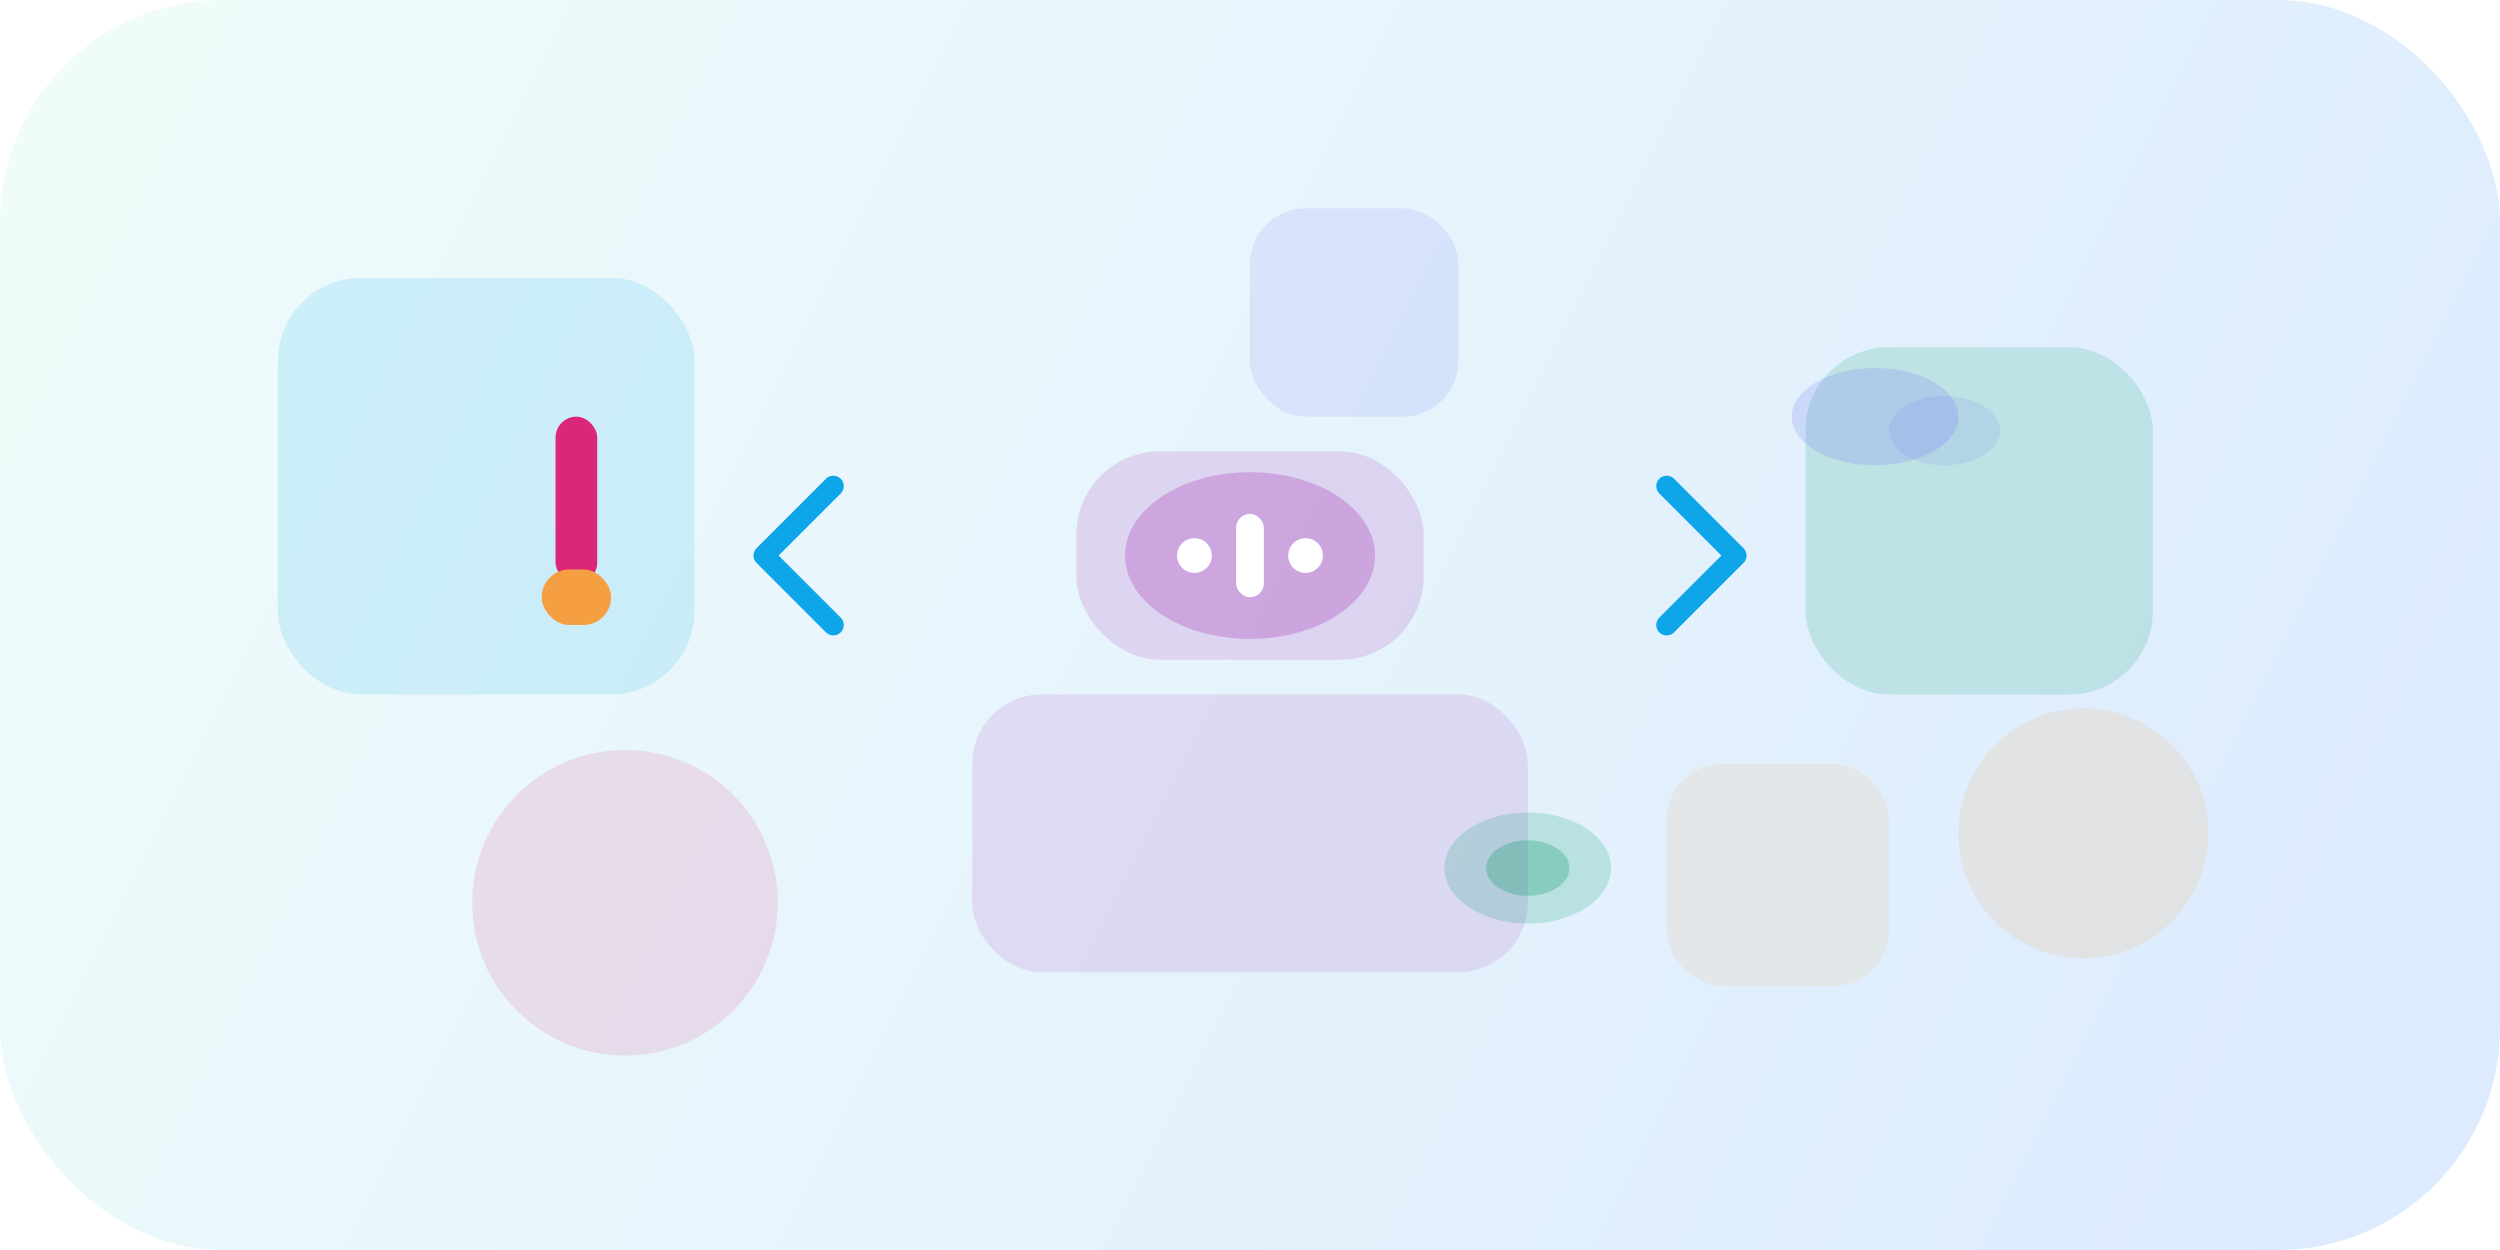
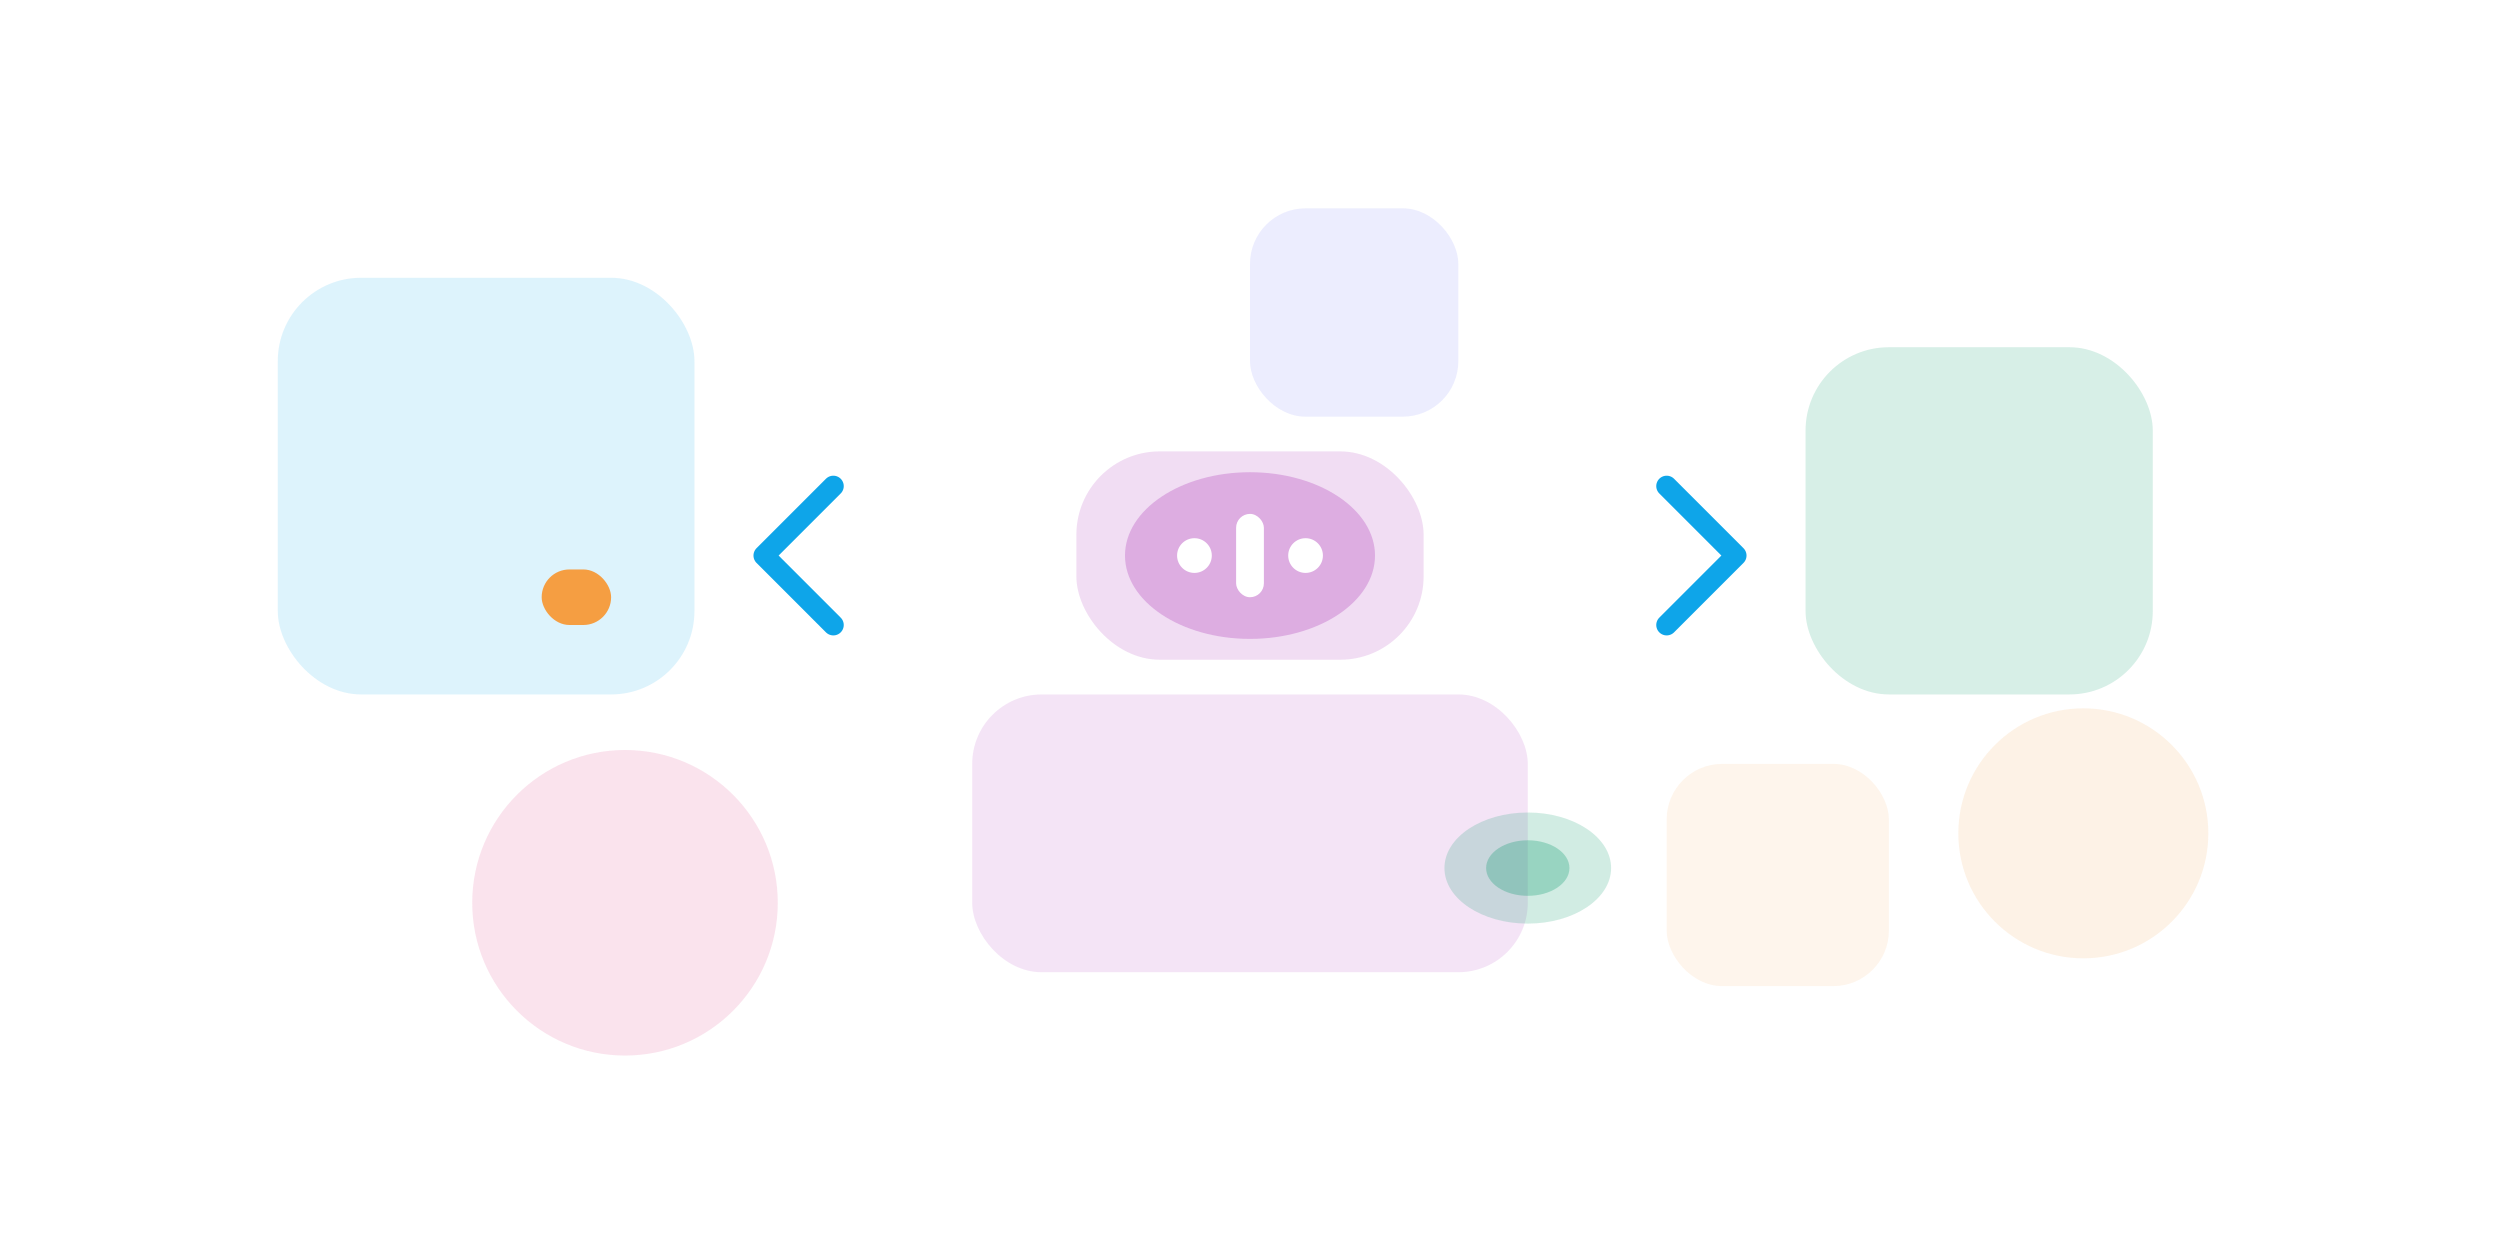
<svg xmlns="http://www.w3.org/2000/svg" width="360" height="180" viewBox="0 0 360 180" fill="none">
-   <rect width="360" height="180" rx="32" fill="url(#bg-gradient)" />
  <g filter="url(#shadow)">
    <rect x="40" y="40" width="60" height="60" rx="12" fill="#0EA5E9" fill-opacity="0.14" />
    <rect x="260" y="50" width="50" height="50" rx="12" fill="#059669" fill-opacity="0.16" />
    <rect x="140" y="100" width="80" height="40" rx="10" fill="#A21CAF" fill-opacity="0.12" />
    <circle cx="90" cy="130" r="22" fill="#DB2777" fill-opacity="0.13" />
    <circle cx="300" cy="120" r="18" fill="#F59E42" fill-opacity="0.13" />
    <rect x="180" y="30" width="30" height="30" rx="8" fill="#6366F1" fill-opacity="0.12" />
    <rect x="240" y="110" width="32" height="32" rx="8" fill="#F59E42" fill-opacity="0.10" />
  </g>
  <g>
    <path d="M120 90 L110 80 L120 70" stroke="#0EA5E9" stroke-width="3" stroke-linecap="round" stroke-linejoin="round" />
    <path d="M240 90 L250 80 L240 70" stroke="#0EA5E9" stroke-width="3" stroke-linecap="round" stroke-linejoin="round" />
    <rect x="155" y="65" width="50" height="30" rx="12" fill="#A21CAF" fill-opacity="0.15" />
    <ellipse cx="180" cy="80" rx="18" ry="12" fill="#A21CAF" fill-opacity="0.25" />
    <circle cx="172" cy="80" r="2.5" fill="#fff" />
    <circle cx="188" cy="80" r="2.5" fill="#fff" />
    <rect x="178" y="74" width="4" height="12" rx="2" fill="#fff" />
    <ellipse cx="220" cy="125" rx="12" ry="8" fill="#059669" fill-opacity="0.18" />
    <ellipse cx="220" cy="125" rx="6" ry="4" fill="#059669" fill-opacity="0.28" />
-     <rect x="80" y="60" width="6" height="24" rx="3" fill="#DB2777" />
    <rect x="78" y="82" width="10" height="8" rx="4" fill="#F59E42" />
-     <ellipse cx="270" cy="60" rx="12" ry="7" fill="#6366F1" fill-opacity="0.18" />
-     <ellipse cx="280" cy="62" rx="8" ry="5" fill="#6366F1" fill-opacity="0.12" />
  </g>
  <defs>
    <linearGradient id="bg-gradient" x1="0" y1="0" x2="360" y2="180" gradientUnits="userSpaceOnUse">
      <stop stop-color="#F0FDFA" />
      <stop offset="1" stop-color="#DBEAFE" />
    </linearGradient>
    <filter id="shadow" x="0" y="0" width="360" height="180" filterUnits="userSpaceOnUse" color-interpolation-filters="sRGB">
      <feDropShadow dx="0" dy="8" stdDeviation="12" flood-opacity="0.12" />
    </filter>
  </defs>
</svg>